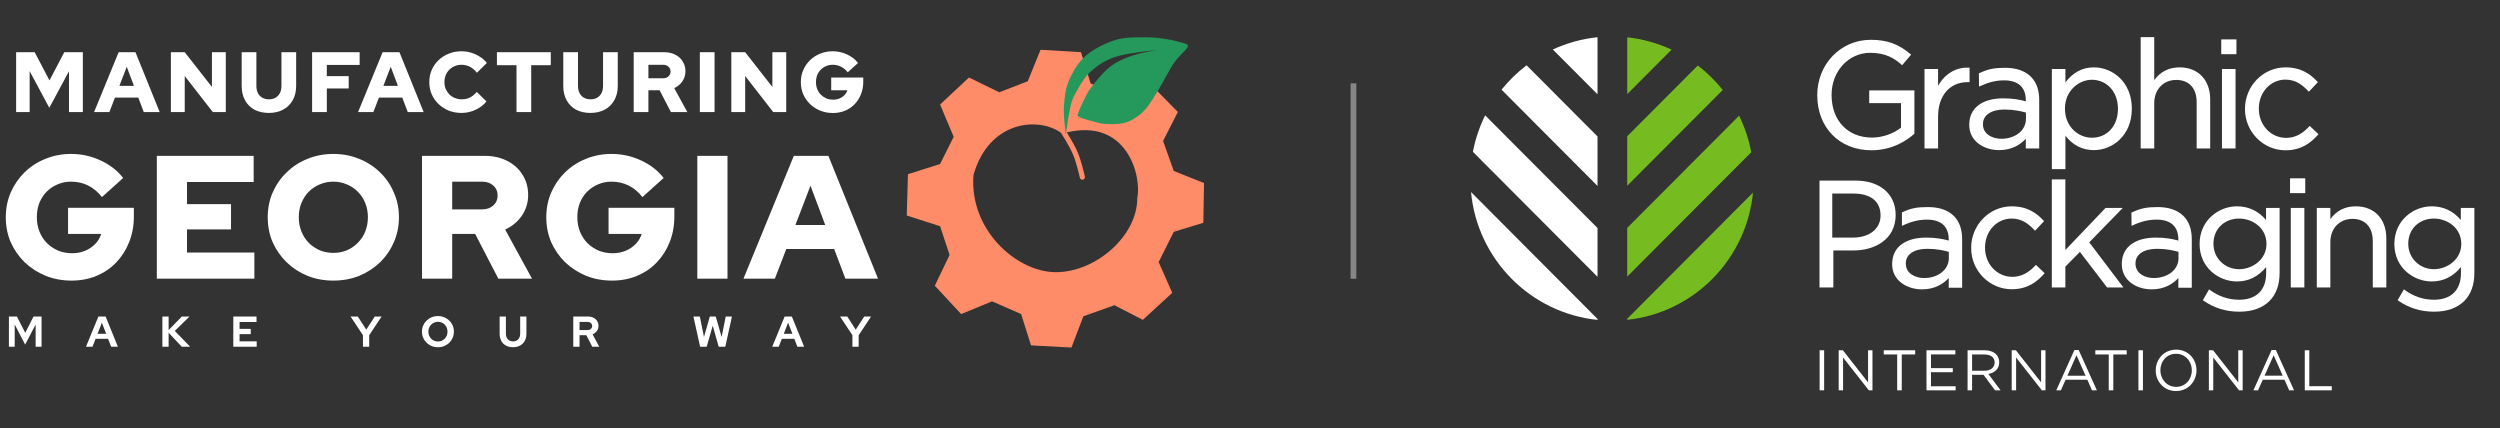
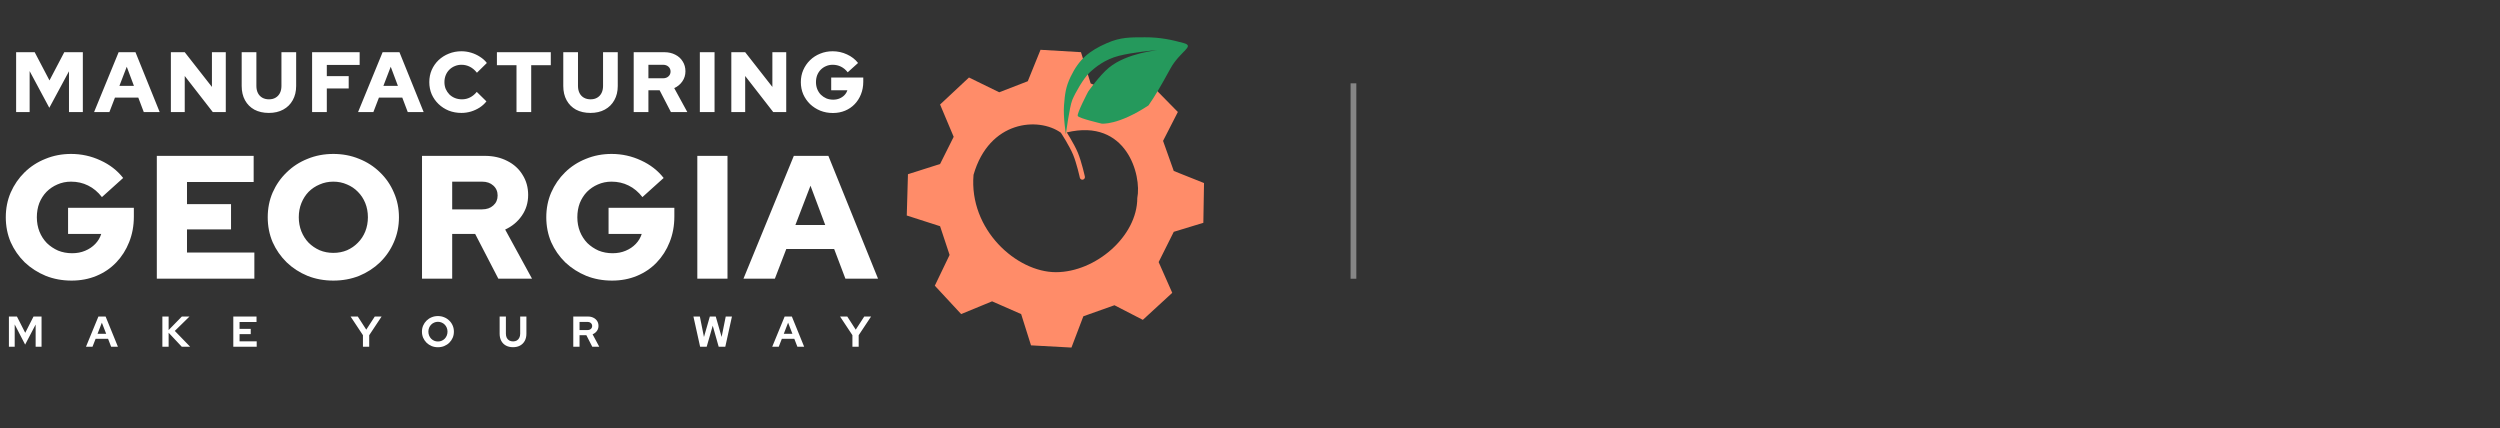
<svg xmlns="http://www.w3.org/2000/svg" width="870" height="149" viewBox="0 0 870 149" fill="none">
  <rect x="0" y="0" width="870" height="149" fill="#333333" stroke="none" />
  <path d="M471 29L471 97" stroke="#868686" stroke-width="2" />
  <path d="M24.909 97.648C21.694 97.648 18.702 97.099 15.934 96C13.167 94.86 10.725 93.293 8.608 91.299C6.532 89.264 4.904 86.924 3.724 84.278C2.584 81.592 2.015 78.702 2.015 75.609C2.015 72.515 2.584 69.646 3.724 67C4.904 64.314 6.512 61.974 8.547 59.98C10.623 57.944 13.045 56.377 15.812 55.279C18.58 54.139 21.551 53.569 24.726 53.569C28.348 53.569 31.767 54.322 34.982 55.828C38.198 57.293 40.823 59.328 42.858 61.933L35.471 68.588C34.087 66.797 32.479 65.454 30.648 64.558C28.857 63.663 26.883 63.215 24.726 63.215C23.016 63.215 21.429 63.541 19.964 64.192C18.539 64.803 17.277 65.657 16.179 66.756C15.12 67.855 14.286 69.158 13.675 70.663C13.106 72.169 12.821 73.818 12.821 75.609C12.821 77.4 13.126 79.068 13.736 80.615C14.347 82.121 15.202 83.444 16.301 84.583C17.44 85.682 18.743 86.557 20.208 87.208C21.714 87.819 23.342 88.124 25.092 88.124C26.761 88.124 28.267 87.839 29.61 87.269C30.994 86.7 32.174 85.906 33.151 84.888C34.128 83.871 34.819 82.711 35.227 81.409H23.688V72.312H46.582V75.364C46.582 78.58 46.033 81.551 44.934 84.278C43.875 86.964 42.37 89.325 40.416 91.36C38.503 93.354 36.224 94.901 33.578 96C30.933 97.099 28.043 97.648 24.909 97.648ZM54.574 96.977V54.241H88.274V63.337H65.074V71.03H80.398V79.821H65.074V87.88H88.518V96.977H54.574ZM116.002 97.648C112.787 97.648 109.796 97.099 107.028 96C104.26 94.86 101.839 93.293 99.763 91.299C97.687 89.264 96.059 86.924 94.879 84.278C93.739 81.592 93.169 78.702 93.169 75.609C93.169 72.515 93.739 69.646 94.879 67C96.059 64.314 97.687 61.974 99.763 59.98C101.839 57.944 104.26 56.377 107.028 55.279C109.796 54.139 112.787 53.569 116.002 53.569C119.218 53.569 122.209 54.139 124.977 55.279C127.745 56.377 130.166 57.944 132.242 59.98C134.318 61.974 135.926 64.314 137.065 67C138.245 69.646 138.836 72.515 138.836 75.609C138.836 78.702 138.245 81.592 137.065 84.278C135.926 86.924 134.318 89.264 132.242 91.299C130.166 93.293 127.745 94.86 124.977 96C122.209 97.099 119.218 97.648 116.002 97.648ZM116.002 88.002C117.712 88.002 119.299 87.697 120.764 87.086C122.23 86.435 123.491 85.56 124.55 84.461C125.649 83.362 126.503 82.06 127.114 80.554C127.724 79.007 128.03 77.359 128.03 75.609C128.03 73.818 127.724 72.169 127.114 70.663C126.503 69.158 125.649 67.855 124.55 66.756C123.491 65.657 122.23 64.803 120.764 64.192C119.299 63.541 117.712 63.215 116.002 63.215C114.293 63.215 112.706 63.541 111.24 64.192C109.775 64.803 108.493 65.657 107.394 66.756C106.336 67.855 105.502 69.158 104.891 70.663C104.281 72.169 103.975 73.818 103.975 75.609C103.975 77.359 104.281 79.007 104.891 80.554C105.502 82.06 106.336 83.362 107.394 84.461C108.493 85.56 109.775 86.435 111.24 87.086C112.706 87.697 114.293 88.002 116.002 88.002ZM146.861 96.977V54.241H168.717C171.648 54.241 174.253 54.831 176.532 56.011C178.811 57.151 180.582 58.758 181.843 60.834C183.146 62.869 183.797 65.21 183.797 67.855C183.797 70.541 183.064 72.943 181.599 75.059C180.134 77.176 178.201 78.783 175.799 79.882L185.14 96.977H173.418L165.359 81.409H157.362V96.977H146.861ZM157.362 72.861H167.74C169.369 72.861 170.671 72.414 171.648 71.518C172.665 70.623 173.174 69.463 173.174 68.038C173.174 66.614 172.665 65.454 171.648 64.558C170.671 63.663 169.369 63.215 167.74 63.215H157.362V72.861ZM213.001 97.648C209.786 97.648 206.794 97.099 204.027 96C201.259 94.86 198.817 93.293 196.701 91.299C194.625 89.264 192.997 86.924 191.817 84.278C190.677 81.592 190.107 78.702 190.107 75.609C190.107 72.515 190.677 69.646 191.817 67C192.997 64.314 194.605 61.974 196.64 59.98C198.715 57.944 201.137 56.377 203.905 55.279C206.672 54.139 209.644 53.569 212.818 53.569C216.441 53.569 219.859 54.322 223.075 55.828C226.29 57.293 228.915 59.328 230.95 61.933L223.563 68.588C222.179 66.797 220.572 65.454 218.74 64.558C216.949 63.663 214.975 63.215 212.818 63.215C211.109 63.215 209.521 63.541 208.056 64.192C206.632 64.803 205.37 65.657 204.271 66.756C203.213 67.855 202.378 69.158 201.768 70.663C201.198 72.169 200.913 73.818 200.913 75.609C200.913 77.4 201.218 79.068 201.829 80.615C202.439 82.121 203.294 83.444 204.393 84.583C205.533 85.682 206.835 86.557 208.3 87.208C209.806 87.819 211.434 88.124 213.184 88.124C214.853 88.124 216.359 87.839 217.702 87.269C219.086 86.7 220.266 85.906 221.243 84.888C222.22 83.871 222.912 82.711 223.319 81.409H211.78V72.312H234.674V75.364C234.674 78.58 234.125 81.551 233.026 84.278C231.968 86.964 230.462 89.325 228.508 91.36C226.595 93.354 224.316 94.901 221.671 96C219.025 97.099 216.135 97.648 213.001 97.648ZM242.666 96.977V54.241H253.167V96.977H242.666ZM258.728 96.977L276.249 54.241H288.276L305.554 96.977H294.198L290.291 86.659H273.624L269.656 96.977H258.728ZM276.799 78.295H287.178L282.049 64.619L276.799 78.295Z" fill="white" />
  <path d="M5.613 39V18.166H12.071L17.22 27.988L22.369 18.166H28.828V39H24.006V24.803L17.161 37.512L10.315 24.744V39H5.613ZM32.741 39L41.283 18.166H47.146L55.569 39H50.033L48.128 33.97H40.003L38.069 39H32.741ZM41.551 29.893H46.61L44.11 23.226L41.551 29.893ZM59.466 39V18.166H64.287L73.752 30.25V18.166H78.573V39H74.049L64.287 26.44V39H59.466ZM93.568 39.298C91.644 39.298 89.967 38.921 88.538 38.167C87.129 37.393 86.038 36.301 85.264 34.893C84.49 33.484 84.104 31.827 84.104 29.922V18.166H89.223V29.922C89.223 30.855 89.401 31.678 89.758 32.393C90.116 33.087 90.622 33.623 91.276 34C91.951 34.377 92.725 34.565 93.598 34.565C94.491 34.565 95.255 34.377 95.89 34C96.544 33.623 97.05 33.087 97.407 32.393C97.765 31.678 97.943 30.855 97.943 29.922V18.166H103.062V29.922C103.062 31.807 102.666 33.454 101.872 34.863C101.098 36.272 99.997 37.363 98.568 38.137C97.159 38.911 95.493 39.298 93.568 39.298ZM108.61 39V18.166H125.158V22.601H113.729V26.5H121.348V30.785H113.729V39H108.61ZM124.606 39L133.148 18.166H139.011L147.434 39H141.898L139.994 33.97H131.868L129.934 39H124.606ZM133.416 29.893H138.476L135.976 23.226L133.416 29.893ZM160.586 39.298C158.999 39.298 157.52 39.03 156.151 38.494C154.802 37.938 153.622 37.175 152.61 36.202C151.598 35.23 150.804 34.099 150.229 32.809C149.673 31.5 149.395 30.091 149.395 28.583C149.395 27.055 149.673 25.646 150.229 24.357C150.804 23.047 151.598 21.906 152.61 20.934C153.641 19.962 154.832 19.208 156.181 18.672C157.55 18.117 159.018 17.839 160.586 17.839C161.737 17.839 162.868 18.008 163.979 18.345C165.09 18.682 166.112 19.158 167.044 19.773C167.997 20.369 168.791 21.083 169.425 21.916L165.973 25.309C165.239 24.377 164.415 23.682 163.503 23.226C162.61 22.77 161.638 22.541 160.586 22.541C159.753 22.541 158.969 22.7 158.235 23.017C157.52 23.315 156.895 23.732 156.36 24.267C155.824 24.803 155.407 25.438 155.11 26.172C154.812 26.907 154.663 27.71 154.663 28.583C154.663 29.436 154.812 30.23 155.11 30.964C155.427 31.678 155.854 32.313 156.389 32.869C156.945 33.405 157.59 33.821 158.324 34.119C159.078 34.417 159.892 34.565 160.765 34.565C161.776 34.565 162.709 34.347 163.562 33.911C164.435 33.474 165.219 32.829 165.913 31.976L169.277 35.28C168.642 36.093 167.858 36.807 166.925 37.423C165.993 38.018 164.981 38.484 163.89 38.821C162.798 39.139 161.697 39.298 160.586 39.298ZM179.741 39V22.69H172.925V18.166H191.676V22.69H184.86V39H179.741ZM205.486 39.298C203.561 39.298 201.885 38.921 200.456 38.167C199.047 37.393 197.956 36.301 197.182 34.893C196.408 33.484 196.021 31.827 196.021 29.922V18.166H201.141V29.922C201.141 30.855 201.319 31.678 201.676 32.393C202.033 33.087 202.539 33.623 203.194 34C203.869 34.377 204.643 34.565 205.516 34.565C206.409 34.565 207.172 34.377 207.807 34C208.462 33.623 208.968 33.087 209.325 32.393C209.682 31.678 209.861 30.855 209.861 29.922V18.166H214.98V29.922C214.98 31.807 214.583 33.454 213.79 34.863C213.016 36.272 211.915 37.363 210.486 38.137C209.077 38.911 207.411 39.298 205.486 39.298ZM220.528 39V18.166H231.183C232.611 18.166 233.881 18.454 234.992 19.029C236.104 19.585 236.967 20.369 237.582 21.381C238.217 22.373 238.534 23.514 238.534 24.803C238.534 26.113 238.177 27.284 237.463 28.315C236.748 29.347 235.806 30.131 234.635 30.666L239.189 39H233.475L229.546 31.41H225.647V39H220.528ZM225.647 27.244H230.707C231.5 27.244 232.135 27.026 232.611 26.589C233.107 26.152 233.355 25.587 233.355 24.892C233.355 24.198 233.107 23.633 232.611 23.196C232.135 22.76 231.5 22.541 230.707 22.541H225.647V27.244ZM243.545 39V18.166H248.664V39H243.545ZM254.5 39V18.166H259.322L268.786 30.25V18.166H273.608V39H269.084L259.322 26.44V39H254.5ZM289.853 39.327C288.285 39.327 286.827 39.059 285.477 38.524C284.128 37.968 282.938 37.204 281.906 36.232C280.894 35.24 280.1 34.099 279.525 32.809C278.969 31.5 278.692 30.091 278.692 28.583C278.692 27.075 278.969 25.676 279.525 24.387C280.1 23.077 280.884 21.936 281.876 20.964C282.888 19.972 284.069 19.208 285.418 18.672C286.767 18.117 288.216 17.839 289.763 17.839C291.529 17.839 293.196 18.206 294.763 18.94C296.331 19.654 297.611 20.646 298.603 21.916L295.001 25.16C294.327 24.287 293.543 23.633 292.65 23.196C291.777 22.76 290.815 22.541 289.763 22.541C288.93 22.541 288.156 22.7 287.442 23.017C286.747 23.315 286.132 23.732 285.596 24.267C285.081 24.803 284.674 25.438 284.376 26.172C284.098 26.907 283.96 27.71 283.96 28.583C283.96 29.456 284.108 30.27 284.406 31.024C284.704 31.758 285.12 32.403 285.656 32.958C286.212 33.494 286.847 33.92 287.561 34.238C288.295 34.536 289.089 34.684 289.942 34.684C290.755 34.684 291.489 34.545 292.144 34.268C292.819 33.99 293.394 33.603 293.87 33.107C294.347 32.611 294.684 32.045 294.882 31.41H289.257V26.976H300.418V28.464C300.418 30.032 300.15 31.48 299.615 32.809C299.099 34.119 298.365 35.27 297.412 36.262C296.48 37.234 295.369 37.988 294.079 38.524C292.789 39.059 291.38 39.327 289.853 39.327Z" fill="white" />
  <path d="M3.101 120.672V110.154H5.896L8.78 115.819L11.665 110.154H14.46V120.672H12.401V112.934L8.75 119.921L5.114 112.904V120.672H3.101ZM29.918 120.672L34.245 110.154H36.754L41.037 120.672H38.678L37.611 117.907H33.269L32.187 120.672H29.918ZM33.945 116.164H36.95L35.447 112.288L33.945 116.164ZM56.504 120.672V110.154H58.682V114.857L63.28 110.154H65.939L60.831 115.158L66.18 120.672H63.265L58.682 115.789V120.672H56.504ZM81.188 120.672V110.154H89.271V112.048H83.366V114.452H87.258V116.285H83.366V118.779H89.331V120.672H81.188ZM126.303 120.672V116.645L122.006 110.154H124.515L127.46 114.722L130.42 110.154H132.794L128.482 116.66V120.672H126.303ZM152.396 120.837C151.615 120.837 150.888 120.702 150.217 120.431C149.546 120.151 148.955 119.765 148.444 119.275C147.944 118.774 147.548 118.198 147.257 117.547C146.977 116.886 146.837 116.174 146.837 115.413C146.837 114.652 146.977 113.946 147.257 113.295C147.548 112.633 147.944 112.058 148.444 111.567C148.955 111.066 149.546 110.68 150.217 110.41C150.888 110.129 151.615 109.989 152.396 109.989C153.177 109.989 153.904 110.129 154.575 110.41C155.256 110.68 155.847 111.066 156.348 111.567C156.858 112.058 157.254 112.633 157.535 113.295C157.815 113.946 157.955 114.652 157.955 115.413C157.955 116.174 157.815 116.886 157.535 117.547C157.254 118.198 156.858 118.774 156.348 119.275C155.847 119.765 155.256 120.151 154.575 120.431C153.904 120.702 153.177 120.837 152.396 120.837ZM152.396 118.839C152.877 118.839 153.318 118.754 153.718 118.583C154.119 118.403 154.469 118.163 154.77 117.862C155.07 117.552 155.306 117.186 155.476 116.765C155.646 116.345 155.732 115.894 155.732 115.413C155.732 114.922 155.646 114.472 155.476 114.061C155.306 113.64 155.07 113.28 154.77 112.979C154.469 112.669 154.119 112.428 153.718 112.258C153.318 112.078 152.877 111.987 152.396 111.987C151.925 111.987 151.49 112.078 151.089 112.258C150.688 112.428 150.338 112.669 150.037 112.979C149.737 113.28 149.501 113.64 149.331 114.061C149.161 114.472 149.075 114.917 149.075 115.398C149.075 115.889 149.161 116.345 149.331 116.765C149.501 117.186 149.737 117.552 150.037 117.862C150.338 118.163 150.688 118.403 151.089 118.583C151.49 118.754 151.925 118.839 152.396 118.839ZM178.532 120.822C177.58 120.822 176.754 120.632 176.053 120.251C175.361 119.871 174.826 119.33 174.445 118.628C174.064 117.917 173.874 117.086 173.874 116.134V110.154H176.053V116.134C176.053 116.675 176.153 117.151 176.353 117.562C176.563 117.962 176.854 118.273 177.225 118.493C177.605 118.704 178.046 118.809 178.547 118.809C179.048 118.809 179.483 118.704 179.854 118.493C180.224 118.273 180.51 117.962 180.71 117.562C180.921 117.151 181.026 116.675 181.026 116.134V110.154H183.189V116.134C183.189 117.076 182.999 117.902 182.618 118.613C182.238 119.315 181.697 119.861 180.996 120.251C180.305 120.632 179.483 120.822 178.532 120.822ZM199.501 120.672V110.154H204.639C205.35 110.154 205.977 110.295 206.517 110.575C207.068 110.846 207.499 111.226 207.81 111.717C208.12 112.208 208.275 112.774 208.275 113.415C208.275 114.086 208.085 114.677 207.704 115.188C207.334 115.699 206.838 116.079 206.217 116.33L208.546 120.672H206.112L204.053 116.645H201.679V120.672H199.501ZM201.679 114.857H204.444C204.935 114.857 205.325 114.727 205.616 114.467C205.916 114.206 206.067 113.866 206.067 113.445C206.067 113.024 205.916 112.684 205.616 112.423C205.325 112.163 204.935 112.032 204.444 112.032H201.679V114.857ZM243.642 120.672L241.314 110.154H243.552L244.98 117.276L247.023 110.154H249.082L251.125 117.261L252.552 110.154H254.716L252.402 120.672H250.103L248.03 113.34L245.926 120.672H243.642ZM268.731 120.672L273.058 110.154H275.567L279.849 120.672H277.49L276.424 117.907H272.081L271 120.672H268.731ZM272.757 116.164H275.762L274.26 112.288L272.757 116.164ZM296.64 120.672V116.645L292.343 110.154H294.852L297.797 114.722L300.757 110.154H303.131L298.819 116.66V120.672H296.64Z" fill="white" />
  <path fill-rule="evenodd" clip-rule="evenodd" d="M337.202 26.969L327.147 36.373L331.879 47.611L327.147 57.074L315.969 60.623L315.555 74.995L327.147 78.721L330.459 88.716L325.314 99.422L334.481 109.299L345.246 104.863L355.359 109.299L358.79 120.182L372.866 120.951L377.007 110.068L387.83 106.223L397.707 111.31L407.94 101.906L403.208 91.201L408.472 80.673L418.763 77.538L419 63.698L408.472 59.499L404.746 49.03L409.891 38.975L400.132 29.039L389.664 33.416L379.55 29.039L376.179 18.156L362.102 17.328L357.666 28.27L347.73 32.114L337.202 26.969ZM395.777 68.912C395.777 82.273 381.219 94.718 367.461 94.718C353.703 94.718 337.174 79.844 338.787 60.847C344.244 41.835 361.458 40.634 369.201 46.201C369.218 46.239 369.238 46.275 369.262 46.311L369.309 46.28L369.309 46.28L369.262 46.311L369.262 46.311L369.262 46.311L369.263 46.313L369.269 46.322L369.293 46.359C369.302 46.373 369.313 46.39 369.325 46.409C369.342 46.436 369.363 46.468 369.387 46.505C369.468 46.633 369.587 46.819 369.734 47.052C370.027 47.52 370.432 48.176 370.877 48.93C371.773 50.448 372.811 52.324 373.445 53.847C374.056 55.317 374.64 57.302 375.076 58.946C375.293 59.763 375.47 60.486 375.594 61.004C375.655 61.263 375.703 61.47 375.736 61.612C375.752 61.684 375.764 61.739 375.773 61.775L375.782 61.817L375.784 61.827L375.785 61.829L375.785 61.83L375.785 61.83L375.785 61.83C375.891 62.313 376.369 62.619 376.852 62.513C377.336 62.406 377.641 61.928 377.535 61.445L376.669 61.635C377.535 61.445 377.535 61.445 377.535 61.445L377.535 61.444L377.535 61.444L377.534 61.44L377.531 61.429L377.521 61.384C377.516 61.36 377.509 61.33 377.501 61.294C377.496 61.27 377.49 61.243 377.483 61.214C377.449 61.067 377.4 60.854 377.337 60.589C377.211 60.059 377.03 59.322 376.809 58.487C376.369 56.828 375.759 54.746 375.099 53.159C374.416 51.515 373.324 49.55 372.42 48.019C371.965 47.248 371.551 46.578 371.252 46.1L371.238 46.079C392.106 41.084 397.35 61.048 395.777 68.912Z" fill="#FF8C69" />
-   <path d="M385.237 14.988C390.016 12.912 393.217 12.994 398.427 12.977C403.751 12.959 407.831 13.864 411.912 14.988C415.993 16.111 410.67 17.709 407.239 23.978C403.809 30.247 401.857 33.56 399.669 36.694C397.48 39.828 394.109 41.813 392.276 42.49C389.02 43.693 383.404 43.023 383.404 43.023C383.404 43.023 375.478 41.189 375.064 40.361C374.65 39.533 378.672 31.903 378.672 31.903C378.672 31.903 382.565 26.303 385.888 23.564C392.276 18.3 403.336 17.471 402.567 17.472C401.798 17.472 394.227 18.181 389.378 19.424C384.528 20.666 381.216 23.328 379.145 25.279C377.075 27.231 374.177 32.317 373.172 34.742C372.166 37.167 370.924 46.749 370.924 46.749C370.924 46.749 369.96 40.616 370.274 36.694C370.593 32.701 370.847 30.31 372.58 26.698C375.494 20.627 379.061 17.671 385.237 14.988Z" fill="#25995C" />
+   <path d="M385.237 14.988C390.016 12.912 393.217 12.994 398.427 12.977C403.751 12.959 407.831 13.864 411.912 14.988C415.993 16.111 410.67 17.709 407.239 23.978C403.809 30.247 401.857 33.56 399.669 36.694C389.02 43.693 383.404 43.023 383.404 43.023C383.404 43.023 375.478 41.189 375.064 40.361C374.65 39.533 378.672 31.903 378.672 31.903C378.672 31.903 382.565 26.303 385.888 23.564C392.276 18.3 403.336 17.471 402.567 17.472C401.798 17.472 394.227 18.181 389.378 19.424C384.528 20.666 381.216 23.328 379.145 25.279C377.075 27.231 374.177 32.317 373.172 34.742C372.166 37.167 370.924 46.749 370.924 46.749C370.924 46.749 369.96 40.616 370.274 36.694C370.593 32.701 370.847 30.31 372.58 26.698C375.494 20.627 379.061 17.671 385.237 14.988Z" fill="#25995C" />
  <g clip-path="url(#clip0_5667_195)">
    <path d="M651.258 52.295C658.662 52.295 663.726 48.747 666.097 46.633L666.215 46.522V31.466H650.488V35.885H661.551V44.415C658.822 46.58 655.048 47.874 651.418 47.874C643.026 47.874 637.391 41.93 637.391 33.073V32.971C637.391 24.791 643.303 18.379 650.843 18.379C656.263 18.379 659.254 20.339 661.676 22.456L661.947 22.695L665.065 19.021L664.788 18.785C660.647 15.283 656.655 13.855 651.002 13.855C640.581 13.855 632.409 22.3 632.409 33.072V33.181C632.409 44.429 640.161 52.295 651.258 52.295ZM685.411 23.559L685.063 23.545C680.651 23.356 676.779 25.722 674.449 29.88V24.018H669.728V51.665H674.451V40.573C674.451 33.294 678.488 28.586 684.736 28.586H685.41L685.411 23.559ZM695.688 52.243C700.257 52.243 703.2 50.238 704.979 48.282V51.67H709.647V34.85C709.647 31.309 708.698 28.636 706.735 26.673C704.73 24.666 701.652 23.596 697.811 23.596C693.959 23.596 691.954 24.011 688.854 25.432L688.639 25.524L688.708 30.149L689.202 29.915C692.098 28.586 694.696 27.963 697.399 27.963C702.354 27.963 704.979 30.358 704.979 34.901V35.257C702.962 34.709 700.579 34.224 697.139 34.224C689.722 34.224 685.3 37.649 685.3 43.392V43.489C685.3 49.235 690.523 52.243 695.688 52.243ZM690.066 43.18C690.066 40.062 692.933 38.118 697.549 38.118C700.817 38.118 703.359 38.706 705.031 39.178V41.41C705.031 45.333 701.352 48.294 696.463 48.294C693.388 48.294 690.066 46.726 690.066 43.287V43.18ZM718.766 47.248C721.363 50.559 724.691 52.243 728.684 52.243C735.076 52.243 741.875 47.206 741.875 37.869V37.759C741.875 28.457 735.078 23.442 728.684 23.442C724.691 23.442 721.429 25.158 718.766 28.674V24.018H714.047V58.861H718.766V47.248ZM727.955 27.759C733.221 27.759 737.045 31.987 737.045 37.814V37.921C737.045 43.809 733.306 47.93 727.955 47.93C723.357 47.93 718.605 44.166 718.605 37.87V37.759C718.605 31.582 723.454 27.759 727.955 27.759ZM769.146 51.669V34.59C769.146 27.816 764.973 23.442 758.506 23.442C754.788 23.442 751.827 24.931 749.676 27.873V12.922H744.957V51.669H749.676V35.886C749.676 31.134 752.842 27.812 757.361 27.812C761.79 27.812 764.438 30.713 764.438 35.575V51.669H769.146ZM778.278 13.7H772.991V18.852H778.278V13.7ZM777.972 24.02H773.244V51.667H777.972V24.02ZM806.839 46.7L803.77 43.814L803.533 44.082C801.099 46.704 798.5 47.983 795.589 47.983C790.256 47.983 786.075 43.538 786.075 37.869V37.758C786.075 32.124 790.138 27.707 795.329 27.707C798.961 27.707 801.273 29.6 803.227 31.655L803.484 31.929L806.624 28.595L806.388 28.346C804.247 26.065 801.06 23.442 795.374 23.442C787.586 23.442 781.252 29.915 781.252 37.871V37.976C781.252 45.871 787.586 52.299 795.374 52.299C801.107 52.299 804.38 49.446 806.601 46.967L806.839 46.7ZM750.896 72.061C747.048 72.061 745.036 72.468 741.935 73.89L741.721 73.986L741.789 78.605L742.29 78.369C745.175 77.042 747.777 76.43 750.475 76.43C755.446 76.43 758.068 78.826 758.068 83.362V83.721C756.043 83.169 753.667 82.684 750.221 82.684C742.805 82.684 738.384 86.12 738.384 91.85V91.957C738.384 97.696 743.605 100.699 748.772 100.699C753.336 100.699 756.284 98.696 758.068 96.74V100.128H762.74V83.313C762.74 79.773 761.78 77.094 759.827 75.135C757.821 73.122 754.734 72.061 750.896 72.061ZM749.543 96.754C746.465 96.754 743.149 95.192 743.149 91.747V91.642C743.149 88.519 746.02 86.585 750.638 86.585C753.902 86.585 756.44 87.168 758.122 87.646V89.876C758.122 93.793 754.435 96.754 749.543 96.754ZM670.967 72.061C667.025 72.061 665.113 72.44 662.078 73.826L661.869 73.925V78.609L662.376 78.372C665.262 77.045 667.875 76.431 670.573 76.431C675.54 76.431 678.162 78.828 678.162 83.365V83.723C676.138 83.171 673.755 82.687 670.31 82.687C662.9 82.687 658.471 86.121 658.471 91.852V91.958C658.471 97.698 663.692 100.699 668.854 100.699C673.434 100.699 676.378 98.696 678.161 96.74V100.13H682.825V83.313C682.825 79.774 681.874 77.096 679.913 75.136C677.905 73.124 674.819 72.061 670.986 72.061H670.967ZM669.617 96.756C666.539 96.756 663.223 95.194 663.223 91.749V91.644C663.223 88.521 666.09 86.587 670.707 86.587C673.976 86.587 676.507 87.168 678.189 87.646V89.876C678.189 93.795 674.503 96.756 669.617 96.756ZM659.687 74.761C659.687 67.522 654.206 62.846 645.721 62.846H633.184V100.03H638.007V87.162H645.045C652.333 87.162 659.687 83.363 659.687 74.864V74.761ZM637.629 67.361H645.027C651.008 67.361 654.43 70.116 654.43 74.921V75.03C654.43 79.611 650.571 82.686 644.819 82.686H637.629V67.361ZM708.241 92.446C705.806 95.067 703.214 96.339 700.297 96.339C694.967 96.339 690.789 91.898 690.789 86.228V86.12C690.789 80.48 694.853 76.061 700.035 76.061C703.674 76.061 705.988 77.967 707.934 80.021L708.198 80.293L711.342 76.955L711.107 76.707C708.964 74.425 705.773 71.8 700.095 71.8C692.305 71.8 685.967 78.273 685.967 86.231V86.334C685.967 94.229 692.307 100.654 700.095 100.654C705.824 100.654 709.101 97.805 711.314 95.323L711.55 95.06L708.496 92.178L708.241 92.446Z" fill="white" />
    <path d="M738.717 72.37H732.728L718.747 86.999V62.438H714.031V100.031H718.747V92.784L723.806 87.661L733.269 100.031H738.947L727.058 84.33L738.717 72.37ZM788.58 76.552C785.908 73.399 782.497 71.8 778.447 71.8C772.066 71.8 765.461 76.694 765.461 84.87V84.976C765.461 93.092 772.066 97.944 778.447 97.944C782.484 97.944 785.83 96.302 788.623 92.94V95.083C788.623 100.945 785.198 104.308 779.227 104.308C775.568 104.308 772.155 103.174 769.096 100.935L768.77 100.699L766.594 104.46L766.864 104.659C770.498 107.188 774.669 108.468 779.269 108.468C783.714 108.468 787.345 107.19 789.767 104.762C792.111 102.416 793.3 99.12 793.3 94.98V72.37H788.583L788.58 76.552ZM788.732 84.826V84.923C788.732 90.33 783.798 93.681 779.226 93.681C774.213 93.681 770.279 89.811 770.279 84.872V84.767C770.279 79.726 774.042 76.061 779.226 76.061C783.901 76.061 788.732 79.339 788.732 84.826ZM802.227 62.062H796.933V67.204H802.227V62.062ZM801.915 72.37H797.192V100.03H801.915V72.37ZM819.806 71.8C816.083 71.8 813.119 73.291 810.963 76.236V72.372H806.25V100.032H810.963V84.245C810.963 79.491 814.134 76.164 818.66 76.164C823.089 76.164 825.731 79.072 825.731 83.936V100.03H830.439V82.947C830.439 76.177 826.267 71.8 819.806 71.8ZM856.362 72.37V76.552C853.686 73.399 850.283 71.8 846.227 71.8C839.843 71.8 833.242 76.693 833.242 84.87V84.976C833.242 93.092 839.843 97.944 846.227 97.944C850.273 97.944 853.609 96.302 856.409 92.94V95.083C856.409 100.945 852.98 104.307 847.007 104.307C843.339 104.307 839.94 103.173 836.882 100.934L836.555 100.699L834.381 104.46L834.653 104.658C838.285 107.188 842.461 108.467 847.057 108.467C851.511 108.467 855.138 107.19 857.548 104.761C859.893 102.41 861.082 99.118 861.082 94.98V72.369L856.362 72.37ZM856.527 84.823V84.921C856.527 90.327 851.584 93.68 847.013 93.68C842.001 93.68 838.073 89.809 838.073 84.869V84.764C838.073 79.726 841.83 76.06 847.013 76.06C851.688 76.06 856.527 79.336 856.527 84.823ZM634.799 121.897H633.225V135.839H634.799V121.897ZM639.862 121.897H641.329L650.087 133.071V121.897H651.618V135.839H650.363L641.388 124.418V135.839H639.862V121.897ZM660.22 123.363H655.55V121.897H666.477V123.363H661.81V135.839H660.22V123.363ZM670.417 121.897H680.464V123.339H671.983V128.107H679.572V129.528H671.983V134.414H680.563V135.839H670.417V121.897ZM684.716 121.897H690.697C692.402 121.897 693.776 122.427 694.647 123.302C695.328 123.977 695.725 124.947 695.725 126.052V126.094C695.725 128.392 694.134 129.754 691.946 130.145L696.218 135.84H694.289L690.259 130.428H686.286V135.84H684.716V121.897ZM690.56 129.023C692.644 129.023 694.132 127.94 694.132 126.149V126.115C694.132 124.403 692.819 123.365 690.577 123.365H686.284V129.025L690.56 129.023ZM700.074 121.897H701.544L710.303 133.071V121.897H711.834V135.839H710.584L701.609 124.418V135.839H700.074V121.897ZM721.899 121.8H723.377L729.714 135.839H728.022L726.393 132.155H718.828L717.181 135.839H715.573L721.899 121.8ZM725.776 130.753L722.626 123.635L719.448 130.753H725.776ZM733.843 123.363H729.176V121.898H740.099V123.363H735.433V135.839H733.843V123.363ZM745.746 121.898H744.172V135.839H745.746V121.898ZM750.193 128.92V128.871C750.193 125.027 753.079 121.671 757.298 121.671C761.53 121.671 764.377 124.987 764.377 128.836C764.377 128.85 764.377 128.864 764.377 128.871C764.377 132.726 761.493 136.083 757.259 136.083C753.04 136.083 750.193 132.767 750.193 128.92ZM762.748 128.917V128.868C762.748 125.694 760.451 123.111 757.259 123.111C754.089 123.111 751.821 125.657 751.821 128.832V128.866C751.821 132.025 754.126 134.631 757.298 134.631C760.483 134.631 762.748 132.073 762.748 128.917ZM768.686 121.888H770.151L778.916 133.061V121.888H780.449V135.83H779.196L770.217 124.408V135.83H768.686V121.888ZM790.521 121.791H791.992L798.33 135.83H796.636L795.007 132.146H787.441L785.795 135.83H784.185L790.521 121.791ZM794.389 130.743L791.232 123.625L788.061 130.743H794.389ZM802.06 121.888H803.637V134.388H811.456V135.83H802.06V121.888Z" fill="white" />
-     <path d="M555.938 79.359L516.836 40.148C514.843 44.162 513.409 48.43 512.573 52.833L555.938 96.324L555.938 79.359ZM555.938 47.489L531.246 22.724C528.006 25.182 525.082 28.031 522.539 31.205L555.938 64.708V47.489ZM555.938 12.955C550.551 13.506 545.291 14.948 540.375 17.222L555.938 32.81V12.955ZM511.919 66.835C514.111 90.267 532.626 108.951 555.938 111.321V110.997L511.919 66.835Z" fill="white" />
-     <path d="M581.711 17.275C576.837 15.01 571.623 13.56 566.279 12.984V32.755L581.711 17.275ZM566.272 111.303C589.414 108.832 607.772 90.294 610.047 67.02L566.272 110.931V111.303ZM566.272 96.262L609.434 52.974C608.61 48.564 607.185 44.288 605.2 40.266L566.272 79.302V96.262ZM566.272 64.643L599.514 31.312C596.984 28.125 594.068 25.264 590.833 22.795L566.272 47.424V64.643Z" fill="#76BC21" />
  </g>
  <defs>
    <clipPath id="clip0_5667_195">
-       <rect width="351" height="125" fill="white" transform="translate(511 12)" />
-     </clipPath>
+       </clipPath>
  </defs>
</svg>